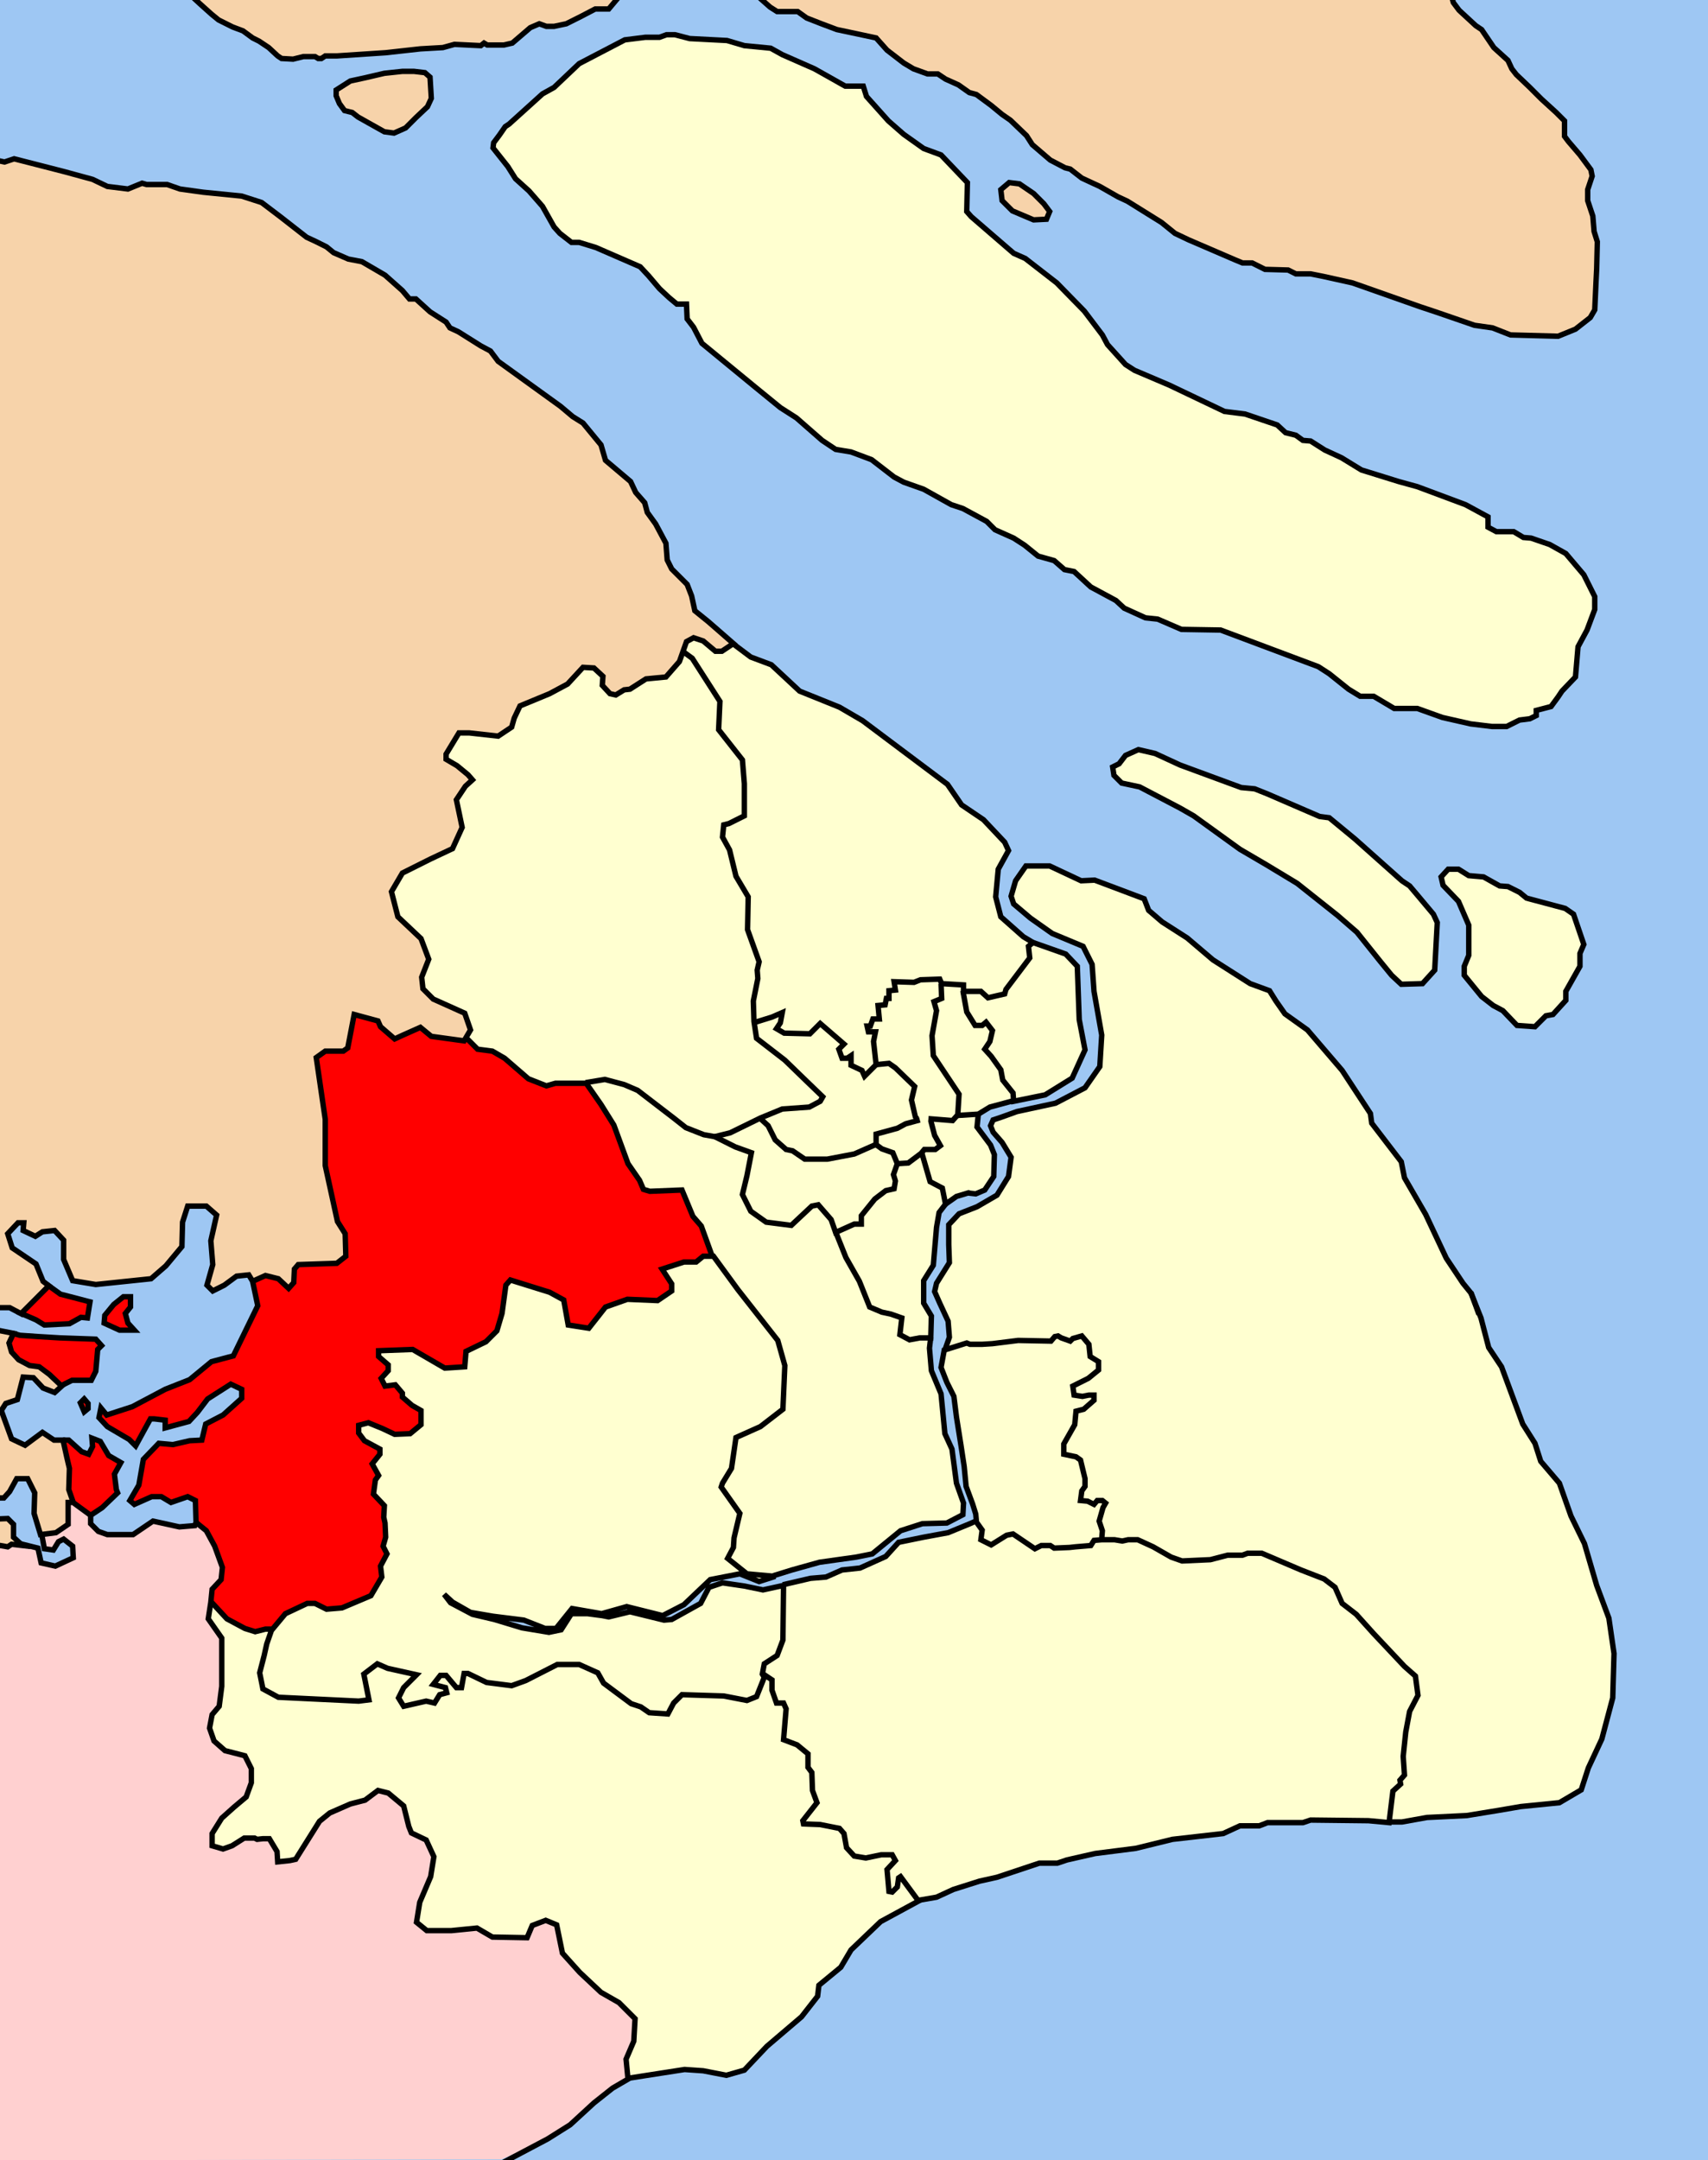
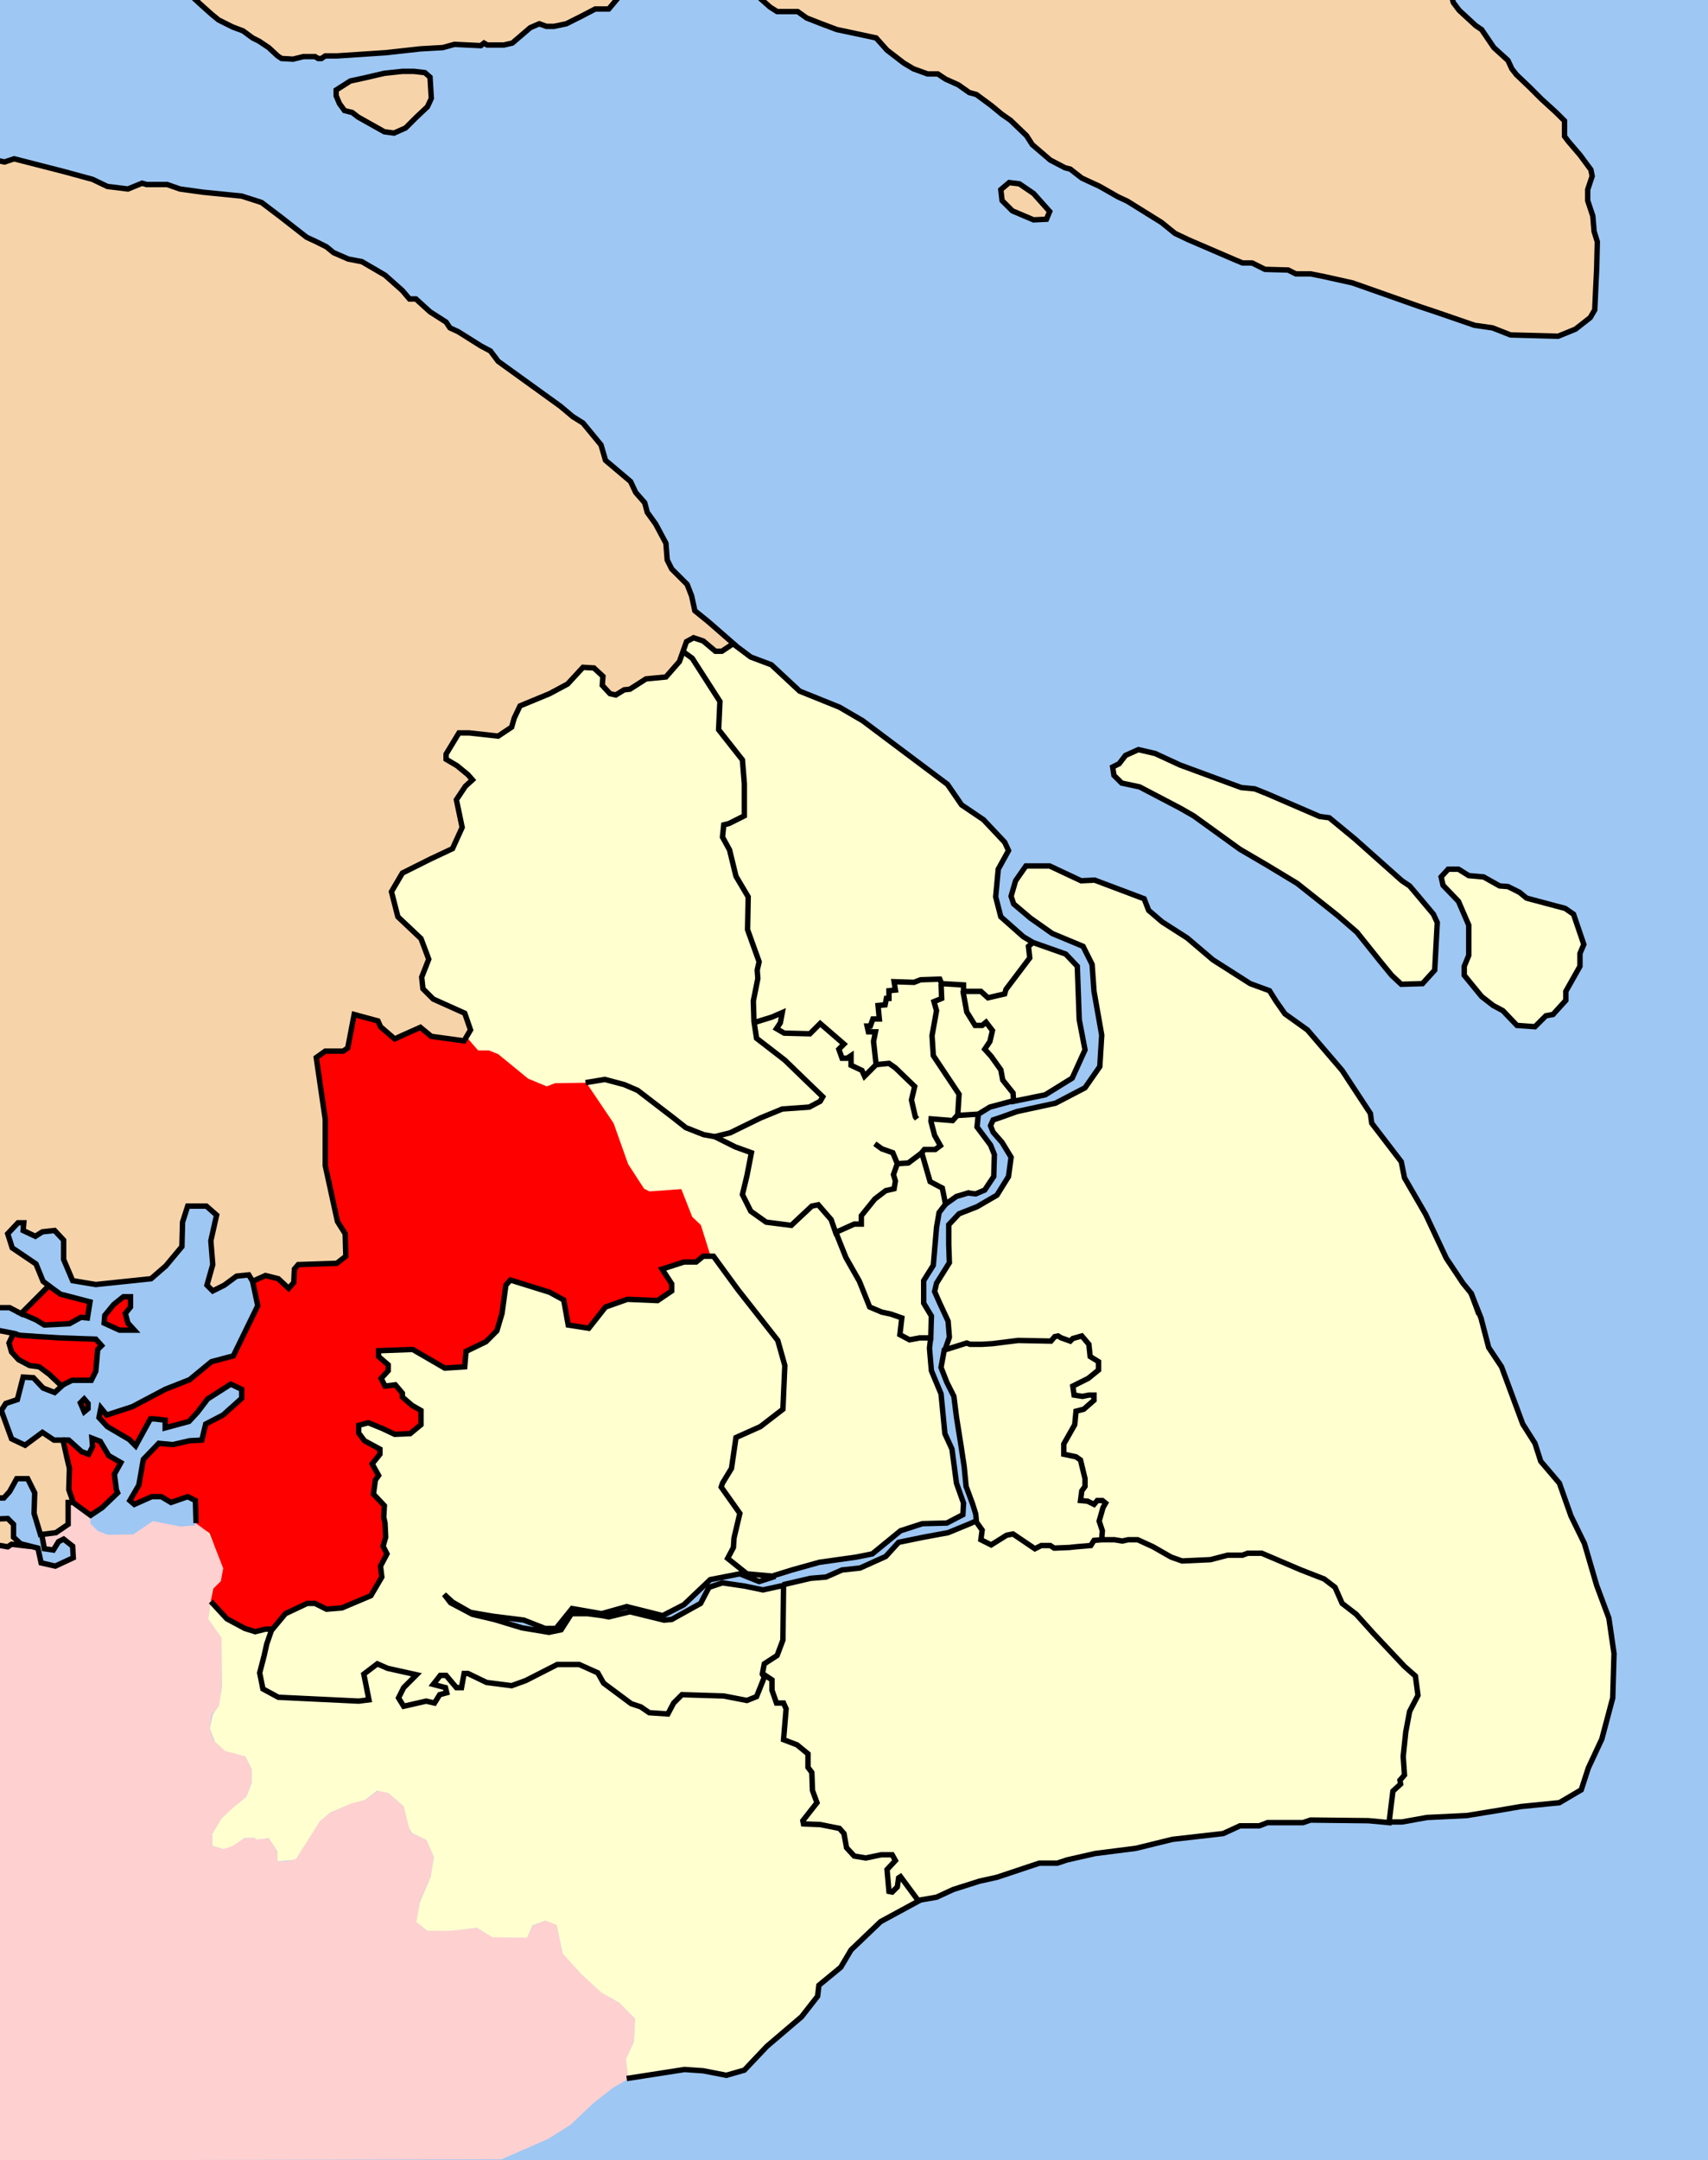
<svg xmlns="http://www.w3.org/2000/svg" xmlns:ns1="http://sodipodi.sourceforge.net/DTD/sodipodi-0.dtd" xmlns:ns2="http://www.inkscape.org/namespaces/inkscape" width="949" height="1200" id="svg2" ns1:version="0.32" ns2:version="0.48.2 r9819" version="1.0" ns1:docname="Shanghai_administrative_Qingpu.svg" ns2:output_extension="org.inkscape.output.svg.inkscape">
  <defs id="defs4">
    <ns2:perspective ns1:type="inkscape:persp3d" ns2:vp_x="0 : 600 : 1" ns2:vp_y="0 : 1000 : 0" ns2:vp_z="949 : 600 : 1" ns2:persp3d-origin="474.5 : 400 : 1" id="perspective58" />
  </defs>
  <ns1:namedview id="base" pagecolor="#ffffff" bordercolor="#666666" borderopacity="1.0" gridtolerance="10000" guidetolerance="10" objecttolerance="10" ns2:pageopacity="1" ns2:pageshadow="2" ns2:zoom="14.037128" ns2:cx="534.07262" ns2:cy="582.63534" ns2:document-units="px" ns2:current-layer="layer1" width="949px" height="1200px" ns2:window-width="1920" ns2:window-height="1017" ns2:window-x="-8" ns2:window-y="-8" showgrid="false" ns2:window-maximized="1" />
  <g ns2:groupmode="layer" id="layer3" ns2:label="layer 000">
    <rect style="fill:#9ec7f3;fill-opacity:1;stroke:none;stroke-width:3;stroke-miterlimit:4;stroke-dasharray:none;stroke-opacity:1" id="rect18807" width="974.286" height="1228.571" x="-8.571" y="-8.571" />
  </g>
  <g ns2:label="Layer 1" ns2:groupmode="layer" id="layer1" style="display:inline">
    <path style="fill:#ffd0d0;fill-rule:evenodd;stroke:none;stroke-width:3;stroke-linecap:butt;stroke-linejoin:miter;stroke-opacity:1;fill-opacity:1;stroke-miterlimit:4;stroke-dasharray:none" d="M 278.613,1199.558 L 304.561,1188.194 L 316.872,1180.428 L 329.878,1168.18 L 340.421,1159.91 L 349.134,1154.859 L 347.871,1143.937 L 352.228,1133.646 L 352.859,1121.461 L 343.957,1112.495 L 334.045,1106.877 L 321.734,1095.26 L 312.453,1084.906 L 309.296,1069.312 L 303.298,1066.849 L 295.722,1069.69 L 292.944,1076.383 L 273.941,1076.13 L 264.976,1071.016 L 251.023,1072.405 L 237.196,1072.531 L 231.514,1067.796 L 233.219,1056.621 L 239.28,1042.669 L 240.985,1031.241 L 236.755,1022.087 L 228.421,1018.109 L 227.221,1014.637 L 224.191,1003.336 L 215.668,996.075 L 210.049,994.75 L 202.978,999.864 L 194.833,1001.821 L 183.343,1007.061 L 177.408,1011.859 L 164.276,1032.694 L 160.93,1033.64 L 154.364,1034.272 L 153.985,1028.653 L 149.692,1021.266 L 142.873,1021.708 L 141.421,1021.077 L 135.613,1021.266 L 128.858,1025.307 L 123.933,1027.138 L 117.809,1025.307 L 117.998,1018.362 L 123.428,1009.902 L 136.876,998.033 L 139.717,990.267 L 139.717,982.565 L 136.055,975.367 L 125.07,972.589 L 118.882,967.223 L 116.42,959.962 L 117.746,952.323 L 121.85,947.714 L 123.239,936.54 L 123.175,909.96 L 115.662,899.227 L 117.241,889.82 L 117.872,882.938 L 122.86,877.698 L 123.617,870.69 L 119.387,858.821 L 114.652,850.361 L 109.033,845.815 L 108.276,847.394 L 100.258,848.025 L 84.979,844.995 L 73.994,852.381 L 59.788,852.571 L 54.422,850.55 L 50.255,846.447 L 50.318,841.775 L 40.532,834.514 L 38.007,834.767 L 37.881,846.889 L 30.999,851.371 L 23.17,852.508 L 24.37,860.084 L 29.484,861.157 L 32.641,856.232 L 35.229,855.096 L 40.406,859.074 L 40.722,865.387 L 30.81,869.933 L 22.981,868.291 L 21.024,860.084 L 12.374,858.063 L 10.796,858.316 L 6.44,857.874 L 4.293,859.2 L -0.189,858.316 L -0.063,1200.126 L 278.613,1199.558 z " id="path10053" />
    <path style="fill:#ffffd0;fill-rule:evenodd;stroke:none;stroke-width:3;stroke-linecap:butt;stroke-linejoin:miter;stroke-opacity:1;fill-opacity:1;stroke-miterlimit:4;stroke-dasharray:none" d="M 26.964,714.286 L 12.232,729.643 L 13.75,730.536 L 20.625,733.571 L 24.821,736.161 L 38.661,735.268 L 45.268,731.696 L 48.571,731.964 L 49.911,723.304 L 33.571,719.018 L 26.964,714.286 z " id="path11024" />
    <path style="fill:#ffffd0;fill-rule:evenodd;stroke:none;stroke-width:3;stroke-linecap:butt;stroke-linejoin:miter;stroke-opacity:1;fill-opacity:1;stroke-miterlimit:4;stroke-dasharray:none" d="M 68.571,720.357 L 63.214,724.643 L 58.214,730.714 L 57.946,735.179 L 66.339,738.929 L 74.732,739.018 L 71.071,735 L 69.732,729.643 L 72.679,725.804 L 72.679,720.268 L 68.571,720.357 z " id="path11995" />
    <path style="fill:#ff0000;fill-rule:evenodd;stroke:none;stroke-width:3;stroke-linecap:butt;stroke-linejoin:miter;stroke-opacity:1;fill-opacity:1;stroke-miterlimit:4;stroke-dasharray:none" d="M 34.196,769.732 L 40.089,766.696 L 50.714,766.696 L 53.214,761.964 L 54.286,749.643 L 56.429,747.679 L 53.036,743.839 L 33.304,743.304 L 10.982,741.786 L 7.321,740.804 L 5,746.071 L 6.429,751.071 L 10.446,755.357 L 16.786,758.839 L 21.607,759.286 L 27.5,763.482 L 34.196,769.732 z " id="path12966" />
    <path style="fill:#ffffd0;fill-rule:evenodd;stroke:none;stroke-width:3;stroke-linecap:butt;stroke-linejoin:miter;stroke-opacity:1;fill-opacity:1;stroke-miterlimit:4;stroke-dasharray:none" d="M 46.518,777.321 L 44.821,779.107 L 46.786,784.196 L 48.75,782.589 L 48.75,779.732 L 46.518,777.321 z " id="path13937" />
-     <path style="fill:#ffffd0;fill-rule:evenodd;stroke:none;stroke-width:3;stroke-linecap:butt;stroke-linejoin:miter;stroke-opacity:1;fill-opacity:1;stroke-miterlimit:4;stroke-dasharray:none" d="M 35.089,800.089 L 38.214,800.089 L 45.089,806.339 L 49.107,807.946 L 51.429,803.571 L 50.982,799.018 L 55.714,800.804 L 60.446,808.75 L 66.964,812.411 L 63.661,818.929 L 64.643,827.768 L 65.446,829.196 L 56.964,837.589 L 50.536,841.696 L 40.625,834.643 L 38.304,827.679 L 38.571,815.714 L 35.089,800.089 z " id="path14908" />
    <path style="fill:#ffffd0;fill-rule:evenodd;stroke:none;stroke-width:3;stroke-linecap:butt;stroke-linejoin:miter;stroke-opacity:1;fill-opacity:1;stroke-miterlimit:4;stroke-dasharray:none" d="M 140.268,711.786 L 143.036,725.357 L 129.732,753.214 L 117.679,756.518 L 105.357,766.429 L 91.696,771.964 L 74.286,781.161 L 59.375,785.893 L 55.982,782.321 L 55,787.589 L 59.821,792.768 L 71.696,799.643 L 75.268,803.214 L 83.482,788.304 L 91.875,789.018 L 91.696,793.125 L 104.821,789.732 L 109.911,784.464 L 115.536,777.054 L 128.214,769.107 L 134.286,771.696 L 134.196,776.786 L 123.839,786.25 L 114.464,791.161 L 112.054,800.179 L 105.804,800.268 L 96.071,802.411 L 88.036,801.875 L 79.643,810.893 L 77.054,825.089 L 72.232,833.482 L 74.732,835.804 L 84.196,831.607 L 89.911,831.518 L 95.089,834.732 L 104.286,831.339 L 108.482,833.661 L 108.929,845.804 L 114.643,850.357 L 119.286,859.018 L 123.75,870.804 L 122.946,877.589 L 117.768,882.946 L 117.143,890 L 115.714,899.375 L 123.036,909.821 L 123.304,937.143 L 121.607,947.679 L 118.214,952.321 L 116.518,960 L 119.286,967.5 L 125,972.679 L 136.25,975.625 L 139.821,982.679 L 139.821,990.357 L 136.875,998.125 L 129.286,1004.375 L 123.036,1010.268 L 117.946,1018.661 L 117.946,1025.357 L 124.375,1027.232 L 129.554,1025.268 L 135.804,1021.071 L 141.25,1020.982 L 142.857,1021.875 L 149.464,1021.161 L 154.107,1028.482 L 154.196,1034.107 L 162.232,1033.304 L 164.464,1032.679 L 177.768,1011.696 L 183.482,1006.875 L 195.465,1001.758 L 202.788,999.927 L 209.638,994.75 L 215.762,996.107 L 224.222,1003.367 L 227.284,1015.332 L 228.768,1018.204 L 236.849,1022.119 L 241.048,1031.494 L 239.28,1042.669 L 233.219,1056.906 L 231.325,1067.765 L 237.386,1072.594 L 250.455,1072.594 L 265.039,1070.953 L 273.688,1076.193 L 292.881,1076.446 L 295.785,1069.564 L 303.172,1066.912 L 309.296,1069.375 L 312.579,1085.158 L 322.617,1096.27 L 334.045,1106.877 L 344.02,1112.495 L 352.859,1121.461 L 352.228,1134.024 L 347.808,1143.873 L 349.008,1154.543 L 380.449,1149.524 L 390.803,1150.25 L 403.556,1152.839 L 413.594,1149.934 L 425.842,1137.118 L 445.667,1120.072 L 454.379,1108.897 L 455.074,1102.899 L 467.385,1092.671 L 473.067,1083.012 L 489.356,1067.418 L 510.569,1055.801 L 520.734,1053.78 L 529.825,1049.677 L 544.725,1045.005 L 554.763,1042.732 L 577.618,1034.903 L 587.593,1035.03 L 593.275,1033.009 L 609.185,1029.663 L 631.093,1026.759 L 651.422,1021.771 L 679.643,1018.551 L 688.861,1014.258 L 699.657,1014.385 L 704.392,1012.427 L 724.09,1012.49 L 728.446,1010.912 L 760.897,1011.48 L 771.883,1012.238 L 778.828,1011.985 L 793.033,1009.523 L 814.751,1008.513 L 843.414,1003.778 L 866.395,1001.379 L 878.454,994.308 L 882.747,981.681 L 890.197,965.834 L 896.132,943.169 L 896.889,918.42 L 893.922,898.469 L 886.914,880.35 L 880.348,857.432 L 872.898,842.406 L 866.395,823.592 L 855.915,811.786 L 852.758,801.558 L 845.813,790.825 L 840.131,774.789 L 834.133,759.068 L 827.126,748.588 L 822.484,731.953 L 817.213,718.347 L 812.857,712.791 L 803.324,698.586 L 792.907,676.173 L 787.351,666.324 L 780.28,654.391 L 778.512,645.426 L 762.034,623.771 L 761.529,618.657 L 745.682,594.792 L 726.237,572.001 L 713.736,563.162 L 705.339,550.283 L 694.417,546.368 L 673.772,532.921 L 659.756,521.114 L 645.487,512.086 L 638.227,505.899 L 635.638,499.207 L 608.238,488.853 L 600.851,489.295 L 583.3,481.087 L 569.979,480.961 L 564.36,489.231 L 561.771,497.691 L 563.286,502.3 L 572.589,510.089 L 584.598,518.393 L 602.009,525.714 L 606.849,535.698 L 607.922,550.535 L 612.216,574.716 L 611.142,592.583 L 602.872,604.199 L 586.52,612.912 L 565.054,617.458 L 551.859,621.94 L 550.533,625.16 L 551.859,629.264 L 556.468,634.188 L 561.771,642.838 L 560.319,653.949 L 553.942,663.862 L 542.768,670.554 L 532.919,673.963 L 527.236,680.403 L 527.552,701.553 L 520.418,712.98 L 519.345,717.4 L 526.795,733.878 L 527.552,742.78 L 524.964,749.851 L 524.585,750.166 L 522.88,759.51 L 526.037,767.844 L 530.014,775.925 L 532.855,797.012 L 535.823,815.511 L 536.896,825.865 L 542.199,841.585 L 542.326,845.121 L 526.731,851.561 L 499.394,856.738 L 492.134,864.566 L 478.055,870.943 L 467.827,871.953 L 458.988,875.994 L 450.591,876.751 L 435.376,880.413 L 423.885,883.191 L 412.395,880.918 L 401.599,879.213 L 393.896,881.676 L 389.477,890.641 L 373.378,899.416 L 368.958,900.048 L 349.955,895.439 L 338.275,898.091 L 330.004,897.017 L 326.658,896.512 L 317.693,896.512 L 311.885,905.541 L 305.319,906.866 L 289.661,904.404 L 274.888,899.732 L 263.018,897.081 L 264.123,896.133 L 275.898,898.091 L 290.848,900.045 L 303.214,904.777 L 309.062,904.554 L 315.625,896.473 L 317.857,893.482 L 334.375,896.25 L 348.036,892.411 L 368.17,897.411 L 380.268,891.25 L 394.643,877.455 L 411.295,874.509 L 422.054,878.527 L 429.688,875.848 L 430.625,875.179 L 455.402,867.857 L 484.911,863.214 L 500.402,850.312 L 512.589,846.473 L 526.116,846.027 L 534.911,841.295 L 535.357,834.955 L 531.295,823.705 L 529.062,804.821 L 524.821,796.295 L 522.812,774.375 L 517.321,761.339 L 516.473,748.839 L 517.054,742.902 L 517.455,731.116 L 513.259,723.884 L 513.125,711.562 L 518.438,703.036 L 520.312,681.741 L 521.83,673.482 L 525.446,668.929 L 531.607,664.42 L 538.08,662.589 L 541.964,663.17 L 547.188,661.116 L 552.277,653.438 L 552.5,641.473 L 550.402,636.161 L 542.857,626.205 L 543.527,619.196 L 550.312,615 L 562.991,611.518 L 563.393,611.741 L 580.58,608.259 L 595.938,598.929 L 602.946,583.304 L 599.509,566.339 L 598.616,538.527 L 598.527,536.786 L 592.098,529.955 L 573.929,523.616 L 568.214,520.134 L 555.893,509.196 L 553.17,498.125 L 554.598,482.768 L 560.312,472.321 L 558.125,467.589 L 546.339,455.268 L 534.062,447.054 L 526.116,435.67 L 491.116,409.33 L 479.152,400.268 L 466.384,392.723 L 444.152,383.839 L 428.616,369.286 L 417.143,365 L 407.054,357.232 L 386.071,339.196 L 407.589,357.679 L 401.161,361.786 L 397.411,361.607 L 390.714,355.982 L 385.446,354.107 L 381.339,356.429 L 377.5,367.589 L 370.089,375.893 L 358.929,377.054 L 350,383.036 L 347.054,383.036 L 342.143,386.161 L 338.929,385.446 L 334.464,380.536 L 334.821,375.446 L 330,371.071 L 323.929,370.804 L 315.268,380.268 L 305.804,385.268 L 289.018,392.232 L 285.446,399.018 L 284.196,404.107 L 276.696,408.929 L 260.893,407.054 L 255,407.143 L 248.036,418.661 L 248.036,421.696 L 253.839,425.357 L 260,430.268 L 262.321,433.214 L 258.661,436.696 L 253.304,444.375 L 256.875,459.732 L 251.696,471.339 L 223.75,484.911 L 217.321,495.268 L 220.893,509.375 L 233.929,521.25 L 238.125,532.589 L 234.375,542.679 L 235,549.375 L 240.804,555.089 L 258.036,562.768 L 261.429,572.143 L 258.125,578.214 L 239.554,575.804 L 233.393,570.625 L 219.554,577.143 L 211.339,570.536 L 210.089,567.143 L 196.786,563.661 L 193.036,582.321 L 190.536,584.107 L 180.893,583.929 L 175.804,587.321 L 180.625,621.875 L 180.625,647.5 L 187.321,678.304 L 191.875,685.536 L 192.143,698.036 L 187.232,701.696 L 165.893,702.589 L 163.571,705 L 163.125,712.768 L 160.268,715.625 L 154.643,710.357 L 147.589,708.482 L 140.268,711.786 z" id="path15879" ns1:nodetypes="cccccccccccccccccccccccccccccccccccccccccccccccccccccccccccccccccccccccccccccccccccccccccccccccccccccccccccccccccccccccccccccccccccccccccccccccccccccccccccccccccccccccccccccccccccccccccccccccccccccccccccccccccccccccccccccccccccccccccccccccccccccccccccccccccccccccccccccccccccccccccccccccccccccccccccccccccccccccccccccccccccccccccccccccccccccccccccccccccccccccccccccccccccccccccccc" />
  </g>
  <g ns2:groupmode="layer" id="layer4" ns2:label="layerhighlight">
    <path style="fill:#ff0000;fill-rule:evenodd;stroke:none;stroke-width:1px;stroke-linecap:butt;stroke-linejoin:miter;stroke-opacity:1;fill-opacity:1" d="M 259.104,575.978 L 257.589,578.251 L 239.154,575.726 L 233.85,570.928 L 219.708,576.988 L 210.869,570.675 L 210.617,567.645 L 196.98,564.109 L 192.687,581.282 L 191.171,584.312 L 181.575,584.059 L 176.019,587.342 L 180.817,623.203 L 180.565,646.941 L 187.131,678.004 L 192.182,685.075 L 191.929,697.954 L 187.383,701.995 L 166.675,702.247 L 163.14,705.53 L 163.14,712.096 L 160.867,715.379 L 155.058,710.581 L 148.492,708.561 L 140.664,711.844 L 143.189,725.228 L 129.805,753.008 L 118.44,755.785 L 105.813,765.887 L 72.226,781.544 L 59.852,785.837 L 56.821,782.807 L 55.053,787.353 L 61.367,793.919 L 75.004,802.252 L 82.833,789.12 L 91.166,788.363 L 92.681,792.909 L 105.561,789.373 L 115.41,776.746 L 128.542,769.17 L 134.098,771.443 L 133.845,776.746 L 124.249,786.343 L 113.895,791.141 L 112.379,799.98 L 92.429,802.505 L 88.388,801.747 L 79.802,810.586 L 76.519,826.244 L 72.478,833.315 L 75.004,835.84 L 84.853,830.789 L 90.661,831.799 L 94.197,834.577 L 103.036,831.294 L 109.096,833.82 L 108.844,846.194 L 116.42,851.75 L 123.996,871.195 L 122.734,878.266 L 118.44,882.56 L 117.178,889.126 L 126.269,899.48 L 141.674,906.551 L 150.765,905.035 L 158.341,896.702 L 171.221,891.146 L 175.009,890.388 L 182.333,893.419 L 189.656,892.914 L 206.071,886.095 L 212.385,875.741 L 211.122,869.933 L 214.405,862.862 L 213.142,858.316 L 214.91,854.023 L 213.395,835.587 L 207.586,830.032 L 208.091,822.708 L 210.112,819.172 L 206.324,813.364 L 211.374,806.293 L 200.01,796.949 L 199.505,791.393 L 205.819,790.131 L 220.718,796.444 L 228.8,795.686 L 234.355,791.141 L 234.355,783.565 L 222.739,775.988 L 220.466,769.675 L 213.9,769.928 L 212.132,766.139 L 215.92,760.836 L 215.92,757.806 L 210.364,753.26 L 210.112,750.987 L 227.537,749.219 L 246.73,760.079 L 257.336,759.321 L 258.852,750.735 L 271.478,744.169 L 276.277,739.118 L 281.327,714.369 L 283.348,711.591 L 304.814,717.4 L 313.4,721.693 L 315.925,735.582 L 327.037,737.855 L 336.128,726.238 L 347.24,721.945 L 366.18,721.945 L 373.504,716.642 L 373.251,712.854 L 368.958,705.278 L 380.322,700.985 L 386.636,701.237 L 392.192,697.702 L 394.717,697.449 L 389.414,680.529 L 384.616,675.983 L 378.555,660.579 L 360.877,661.841 L 357.847,660.326 L 349.008,646.689 L 340.926,623.961 L 325.774,601.485 L 308.349,601.737 L 303.803,603.505 L 293.449,599.212 L 276.782,585.575 L 271.731,583.554 L 265.67,583.554 L 259.104,575.978 z " id="path12037" ns1:nodetypes="ccccccccccccccccccccccccccccccccccccccccccccccccccccccccccccccccccccccccccccccccccccccccccccccccccccccccccccccccccccccccccccccccccccccc" />
    <path style="fill:#ff0000;fill-rule:evenodd;stroke:none;stroke-width:1px;stroke-linecap:butt;stroke-linejoin:miter;stroke-opacity:1;fill-opacity:1" d="M 35.229,800.611 L 38.512,816.016 L 38.512,828.264 L 40.911,835.082 L 50.003,841.396 L 65.66,829.653 L 63.387,818.794 L 66.418,811.975 L 59.852,807.935 L 54.801,800.611 L 51.139,800.485 L 49.75,808.061 L 38.26,800.232 L 35.229,800.611 z " id="path18824" />
  </g>
  <g ns2:groupmode="layer" id="layer2" style="display:inline">
    <path style="fill:#f7d3aa;fill-opacity:1;fill-rule:evenodd;stroke:#000000;stroke-width:3;stroke-linecap:butt;stroke-linejoin:miter;stroke-opacity:1;stroke-miterlimit:4;stroke-dasharray:none" d="M 102.143,-6.429 C 105.357,-2.857 117.5,7.857 117.5,7.857 L 121.429,11.071 L 129.286,15 L 135,17.143 L 140.357,21.071 L 143.929,22.857 L 149.286,26.429 L 154.286,31.071 L 156.429,32.5 L 162.857,32.857 L 168.571,31.429 L 175,31.429 L 176.786,32.5 L 178.571,32.5 L 180.714,31.071 L 187.143,31.071 L 214.286,29.286 L 223.929,28.214 L 233.571,27.143 L 246.071,26.429 L 252.5,24.643 L 267.143,25.357 L 268.929,23.929 L 270.714,25 L 280,25 L 284.643,23.929 L 294.643,15.357 L 299.643,13.214 L 303.571,14.643 L 307.857,14.643 L 314.643,13.214 L 322.5,9.286 L 330.714,5 L 338.214,5 L 347.5,-6.071 L 102.143,-6.429 z " id="path2227" ns1:nodetypes="ccccccccccccccccccccccccccccccccccccc" />
    <path style="fill:#f7d3aa;fill-opacity:1;fill-rule:evenodd;stroke:#000000;stroke-width:3;stroke-linecap:butt;stroke-linejoin:miter;stroke-opacity:1;stroke-miterlimit:4;stroke-dasharray:none" d="M 186.786,50 L 194.643,45 L 202.857,43.214 L 213.571,40.714 L 223.571,39.643 L 230,39.643 L 236.071,40.357 L 238.929,42.857 L 239.643,54.643 L 237.5,59.286 L 231.071,65.357 L 225.357,71.071 L 218.929,73.929 L 213.571,73.214 L 204.643,68.214 L 198.929,65 L 195.714,62.5 L 191.429,61.429 L 188.571,57.5 L 186.786,53.214 L 186.786,50 z " id="path2229" />
    <path style="fill:#f7d3aa;fill-opacity:1;fill-rule:evenodd;stroke:#000000;stroke-width:3;stroke-linecap:butt;stroke-linejoin:miter;stroke-opacity:1;stroke-miterlimit:4;stroke-dasharray:none" d="M 415.357,-7.143 L 427.857,3.929 L 431.786,6.429 L 443.214,6.429 L 448.214,10 L 456.429,13.214 L 465,16.429 L 476.786,18.929 L 486.786,21.071 L 492.857,27.857 L 502.143,35 L 507.5,38.214 L 515.357,41.071 L 521.071,41.071 L 525.357,43.929 L 532.5,47.143 L 538.571,51.429 L 542.5,52.5 L 550.714,58.571 L 556.786,63.571 L 561.429,66.786 L 570.357,75.357 L 573.571,80.357 L 581.071,86.786 L 583.571,88.929 L 591.786,93.214 L 594.643,93.929 L 601.071,98.929 L 611.071,103.571 L 621.071,109.286 L 626.429,111.786 L 645.357,123.571 L 652.857,129.643 L 660.357,133.214 L 686.071,144.286 L 690.357,146.071 L 695.714,146.071 L 702.857,149.643 L 715.714,150 L 720,152.143 L 728.214,152.143 L 735.357,153.571 L 751.429,157.143 L 788.929,170.357 L 798.571,173.571 L 819.286,180.714 L 829.286,182.143 L 839.286,186.071 L 865.714,186.786 L 875.357,182.857 L 883.571,176.429 L 886.071,172.143 L 886.786,156.429 L 887.143,149.286 L 887.5,134.286 L 885.714,128.571 L 885,120 L 882.143,111.429 L 882.143,105.357 L 884.643,97.857 L 883.929,94.286 L 877.857,86.071 L 871.429,78.571 L 869.286,75.714 L 869.286,70.357 L 869.286,67.143 L 864.643,62.5 L 856.429,55 L 850,48.571 L 842.5,41.429 L 840,38.214 L 837.857,33.571 L 830,26.429 L 823.214,16.429 L 820,14.286 L 810.714,5.714 L 807.5,1.429 L 805.357,-6.429 L 415.357,-7.143 z " id="path2231" ns1:nodetypes="ccccccccccccccccccccccccccccccccccccccccccccccccccccccccccccccccccccccccccccccc" />
-     <path style="fill:#ffffd0;fill-opacity:1;fill-rule:evenodd;stroke:#000000;stroke-width:3;stroke-linecap:butt;stroke-linejoin:miter;stroke-opacity:1;stroke-miterlimit:4;stroke-dasharray:none" d="M 347.143,22.143 L 321.786,35.357 L 307.857,48.571 L 301.429,52.143 L 282.857,68.929 L 280.714,70.357 L 277.5,75 L 274.286,79.286 L 273.929,82.143 L 282.143,92.5 L 286.429,99.286 L 293.929,106.071 L 301.429,114.643 L 307.857,126.071 L 311.071,129.643 L 317.5,134.643 L 321.786,134.643 L 331.071,137.5 L 355.714,148.214 L 360.357,153.214 L 366.429,160.357 L 371.786,165.357 L 376.071,168.929 L 381.429,168.929 L 381.786,177.143 L 385.357,181.786 L 390,190.714 L 420,215.357 L 433.571,226.429 L 442.5,232.143 L 456.786,244.643 L 464.286,249.643 L 472.857,251.071 L 484.286,255.357 L 496.786,265 L 502.143,267.857 L 513.214,271.786 L 528.571,280.357 L 535,282.5 L 548.214,289.643 L 552.857,294.286 L 563.214,298.929 L 569.286,302.857 L 576.786,308.929 L 585.714,311.429 L 591.429,316.429 L 596.786,317.5 L 606.071,326.071 L 620,333.571 L 624.643,337.857 L 636.429,343.214 L 643.214,343.929 L 656.429,349.643 L 678.214,350 L 732.5,370.357 L 738.571,374.286 L 749.286,382.857 L 755.714,386.786 L 763.214,386.786 L 774.643,393.571 L 787.5,393.571 L 801.429,398.571 L 817.143,402.143 L 828.929,403.571 L 837.143,403.571 L 844.286,400 L 850,399.286 L 853.571,397.5 L 853.571,394.643 L 861.786,392.5 L 865.714,387.143 L 867.857,383.929 L 875.357,376.071 L 876.786,359.286 L 881.786,350 L 886.071,338.571 L 886.071,331.429 L 882.857,325 L 880,319.286 L 870,307.5 L 861.071,302.5 L 850.714,298.929 L 846.429,298.571 L 841.071,295.357 L 831.429,295.357 L 826.786,292.857 L 826.786,287.143 L 814.286,280.357 L 787.5,270.357 L 777.143,267.5 L 756.429,261.071 L 745.357,254.286 L 736.071,250 L 728.214,245 L 723.929,244.643 L 720,241.786 L 714.286,240.357 L 709.643,236.071 L 691.786,230 L 680.357,228.571 L 649.643,213.929 L 630.357,205.714 L 625.357,202.5 L 615.357,191.429 L 612.5,186.071 L 602.5,172.857 L 587.143,157.143 L 569.643,143.571 L 563.214,140.714 L 539.643,120.357 L 537.143,117.5 L 537.5,101.429 L 522.857,86.071 L 513.214,82.5 L 502.143,74.643 L 493.571,67.143 L 481.429,53.571 L 479.643,47.857 L 469.643,47.857 L 452.5,38.214 L 434.643,30.357 L 428.214,26.786 L 413.571,25.357 L 403.929,22.5 L 383.214,21.429 L 375,19.286 L 370.357,19.286 L 366.429,20.714 L 358.571,20.714 L 347.143,22.143 z " id="path2233" />
-     <path style="fill:#f7d3aa;fill-opacity:1;fill-rule:evenodd;stroke:#000000;stroke-width:3;stroke-linecap:butt;stroke-linejoin:miter;stroke-opacity:1;stroke-miterlimit:4;stroke-dasharray:none" d="M 560.714,101.429 L 566.429,102.143 L 574.286,107.5 L 580,113.214 L 583.214,117.5 L 581.429,121.786 L 574.286,122.143 L 562.5,117.143 L 556.786,111.429 L 556.071,105.357 L 560.714,101.429 z " id="path2235" />
+     <path style="fill:#f7d3aa;fill-opacity:1;fill-rule:evenodd;stroke:#000000;stroke-width:3;stroke-linecap:butt;stroke-linejoin:miter;stroke-opacity:1;stroke-miterlimit:4;stroke-dasharray:none" d="M 560.714,101.429 L 566.429,102.143 L 574.286,107.5 L 583.214,117.5 L 581.429,121.786 L 574.286,122.143 L 562.5,117.143 L 556.786,111.429 L 556.071,105.357 L 560.714,101.429 z " id="path2235" />
    <path style="fill:#ffffd0;fill-opacity:1;fill-rule:evenodd;stroke:#000000;stroke-width:3;stroke-linecap:butt;stroke-linejoin:miter;stroke-opacity:1;stroke-miterlimit:4;stroke-dasharray:none" d="M 632.5,416.429 L 625.357,419.643 L 621.786,424.286 L 618.214,426.071 L 618.929,430.714 L 623.214,435 L 633.214,437.143 L 655.714,448.929 L 663.214,453.214 L 688.929,471.786 L 703.571,480.357 L 720.714,490.714 L 743.214,508.571 L 753.929,517.857 L 766.786,533.929 L 773.214,541.786 L 778.571,546.786 L 790.357,546.429 L 797.143,538.929 L 798.571,512.5 L 796.429,507.857 L 787.143,496.786 L 783.214,492.143 L 778.929,489.286 L 752.857,466.071 L 738.571,454.286 L 733.214,453.571 L 704.286,441.071 L 697.143,438.214 L 689.643,437.5 L 655.714,425 L 641.786,418.571 L 632.5,416.429 z " id="path2237" />
    <path style="fill:#ffffd0;fill-opacity:1;fill-rule:evenodd;stroke:#000000;stroke-width:3;stroke-linecap:butt;stroke-linejoin:miter;stroke-opacity:1;stroke-miterlimit:4;stroke-dasharray:none" d="M 800.714,487.143 L 801.786,491.786 L 810.357,500.714 L 816.071,513.929 L 816.071,530.714 L 813.571,536.786 L 813.571,541.786 L 823.214,553.571 L 829.643,558.571 L 835,561.429 L 842.857,569.643 L 852.857,570.357 L 858.929,564.286 L 862.857,563.571 L 870,555.714 L 870,550.714 L 877.857,536.786 L 877.857,529.643 L 880,524.643 L 874.286,507.857 L 869.643,504.643 L 848.214,498.929 L 844.286,495.714 L 837.857,492.5 L 833.214,492.143 L 824.286,487.143 L 816.071,486.429 L 810.357,482.857 L 804.643,482.857 L 800.714,487.143 z " id="path2239" />
    <a id="a2267" style="fill:#f7d3aa;fill-opacity:1;stroke-width:3;stroke-miterlimit:4;stroke-dasharray:none">
      <path id="path2259" d="M -7.143,87.857 L 2.5,90 L 7.857,88.214 L 23.214,92.143 L 35.714,95.357 L 51.429,99.643 L 59.643,103.571 L 71.071,105 L 78.929,101.786 L 81.429,102.5 L 92.857,102.5 L 100,105 L 112.857,106.786 L 134.286,108.929 L 145.357,112.5 L 155.714,120.357 L 170.357,131.786 L 175.714,134.286 L 181.429,137.143 L 185.357,140.357 L 193.571,143.929 L 201.071,145.357 L 213.929,152.857 L 223.571,161.429 L 227.5,166.071 L 231.071,166.071 L 238.929,173.214 L 247.857,178.929 L 250,182.143 L 254.643,184.286 L 267.143,192.143 L 272.5,195 L 276.786,200.714 L 311.429,225.714 L 318.214,231.429 L 323.929,235 L 333.929,247.143 L 336.429,255.714 L 350.357,267.5 L 353.214,273.571 L 358.214,279.286 L 359.643,284.643 L 364.286,291.071 L 370,301.786 L 370.714,311.071 L 373.214,316.071 L 381.786,324.643 L 384.286,331.071 L 386.071,339.286 L 393.571,345.357 L 407.5,357.5 L 401.071,361.786 L 397.5,361.786 L 390.714,356.071 L 385.357,354.286 L 381.429,356.429 L 377.5,367.5 L 370,376.071 L 358.929,377.143 L 350,382.857 L 346.786,383.214 L 342.143,386.071 L 338.929,385.357 L 334.643,380.714 L 335,375.714 L 330,371.071 L 323.929,370.714 L 315.357,380 L 305.357,385.357 L 288.929,392.143 L 285.714,398.929 L 284.286,403.929 L 276.786,408.929 L 260.714,407.143 L 255,407.143 L 247.857,418.929 L 247.857,421.786 L 253.929,425.357 L 260,430.357 L 262.5,433.214 L 258.571,436.786 L 253.571,444.286 L 256.786,459.643 L 251.429,471.429 L 239.286,477.143 L 223.571,485 L 217.5,495.357 L 221.071,509.286 L 233.929,521.429 L 238.214,532.857 L 234.286,542.857 L 235,549.286 L 240.714,555 L 258.214,562.857 L 261.429,572.143 L 257.857,578.214 L 239.643,575.714 L 233.571,570.714 L 223.929,575 L 219.286,577.143 L 211.429,570.357 L 210,567.143 L 196.786,563.571 L 193.214,582.143 L 190.714,583.929 L 180.714,583.929 L 175.714,587.5 L 180.714,621.786 L 180.714,647.5 L 187.5,678.571 L 191.786,685.357 L 192.143,697.857 L 187.143,701.786 L 165.714,702.5 L 163.571,705 L 163.214,712.5 L 160.357,715.714 L 154.643,710.357 L 147.5,708.571 L 140.357,711.786 L 138.214,708.214 L 131.429,708.929 L 124.643,713.929 L 118.214,717.143 L 115,713.929 L 118.214,702.5 L 117.143,689.286 L 120.357,675 L 114.643,670 L 104.286,670 L 101.429,678.929 L 101.071,692.5 L 92.143,703.214 L 83.929,710.357 L 53.214,713.571 L 40.357,711.429 L 35.357,699.643 L 35.357,688.929 L 30.357,683.571 L 23.571,684.286 L 19.643,686.786 L 12.857,683.571 L 13.214,679.286 L 10,679.286 L 4.286,685.357 L 6.786,693.214 L 20,702.143 L 23.929,711.786 L 27.143,714.286 L 12.143,730 L 5.357,726.429 L -5,726.429 L -7.143,87.857 z " style="fill:#f7d3aa;fill-opacity:1;fill-rule:evenodd;stroke:#000000;stroke-width:3;stroke-linecap:butt;stroke-linejoin:miter;stroke-opacity:1;stroke-miterlimit:4;stroke-dasharray:none" ns1:nodetypes="ccccccccccccccccccccccccccccccccccccccccccccccccccccccccccccccccccccccccccccccccccccccccccccccccccccccccccccccccccccccccccccccccccccccccccccccccccccccccc" />
    </a>
    <path style="fill:#ff0000;fill-rule:evenodd;stroke:#000000;stroke-width:3;stroke-linecap:butt;stroke-linejoin:miter;stroke-opacity:1;stroke-miterlimit:4;stroke-dasharray:none;fill-opacity:1" d="M 74.643,738.929 L 66.429,738.929 L 57.857,735 L 58.214,730.714 L 63.214,724.643 L 68.571,720.357 L 72.5,720.357 L 72.5,726.071 L 69.643,729.643 L 71.071,735 L 74.643,738.929 z " id="path2261" />
    <path style="fill:#ff0000;fill-rule:evenodd;stroke:#000000;stroke-width:3;stroke-linecap:butt;stroke-linejoin:miter;stroke-opacity:1;stroke-miterlimit:4;stroke-dasharray:none;fill-opacity:1" d="M 27.143,714.286 L 33.571,718.929 L 43.214,721.429 L 50,723.214 L 48.571,732.143 L 45,731.786 L 38.571,735.357 L 24.643,736.071 L 20,733.214 L 11.786,729.643 L 27.143,714.286 z " id="path2270" />
    <path style="fill:#f7d3aa;fill-opacity:1;fill-rule:evenodd;stroke:#000000;stroke-width:3;stroke-linecap:butt;stroke-linejoin:miter;stroke-opacity:1;display:inline;stroke-miterlimit:4;stroke-dasharray:none" d="M -5,738.214 L 7.5,740.714 L 5,746.071 L 6.429,751.071 L 10.357,755.357 L 16.429,758.571 L 21.786,759.286 L 27.5,763.571 L 34.286,770 L 30.357,773.571 L 23.929,771.071 L 18.571,765.357 L 12.857,765 L 9.643,777.5 L 3.214,779.643 L 0.714,783.571 L 6.429,799.286 L 13.929,802.857 L 23.571,795.714 L 30,800 L 35,800 L 37.143,809.643 L 38.571,815.714 L 38.214,827.5 L 40.714,834.643 L 37.857,834.643 L 37.857,846.786 L 31.071,851.429 L 22.5,852.5 L 18.929,840.714 L 19.286,829.286 L 15.357,821.429 L 9.286,821.429 L 5.357,828.571 L 2.143,832.143 L -5,832.143 L -5,738.214 z " id="path2272" ns1:nodetypes="ccccccccccccccccccccccccccccccccccccc" />
    <path style="fill:#ff0000;fill-rule:evenodd;stroke:#000000;stroke-width:3;stroke-linecap:butt;stroke-linejoin:miter;stroke-opacity:1;display:inline;stroke-miterlimit:4;stroke-dasharray:none;fill-opacity:1" d="M 46.786,777.143 L 44.643,779.286 L 46.786,784.286 L 48.929,782.5 L 48.929,779.643 L 46.786,777.143 z " id="path2274" />
    <path style="fill:#f7d3aa;fill-opacity:1;fill-rule:evenodd;stroke:#000000;stroke-width:3;stroke-linecap:butt;stroke-linejoin:miter;stroke-opacity:1;display:inline;stroke-miterlimit:4;stroke-dasharray:none" d="M -4.286,843.929 L 4.286,843.571 L 7.5,846.786 L 7.5,853.929 L 12.5,858.571 L 6.429,857.857 L 4.286,859.286 L -3.929,857.857 L -4.286,843.929 z " id="path2276" ns1:nodetypes="ccccccccc" />
    <path style="fill:none;fill-rule:evenodd;stroke:#000000;stroke-width:3;stroke-linecap:butt;stroke-linejoin:miter;stroke-opacity:1;display:inline;stroke-miterlimit:4;stroke-dasharray:none" d="M 34.286,769.643 L 40,766.786 L 50.714,766.786 L 53.214,761.786 L 54.286,749.643 L 56.429,747.5 L 53.214,743.929 L 33.214,743.214 L 21.429,742.5 L 11.071,741.786 L 7.143,740.714" id="path2282" />
    <path style="fill:none;fill-rule:evenodd;stroke:#000000;stroke-width:3;stroke-linecap:butt;stroke-linejoin:miter;stroke-opacity:1;display:inline;stroke-miterlimit:4;stroke-dasharray:none" d="M 35,800 L 38.214,800 L 45.357,806.429 L 49.286,807.857 L 51.429,803.571 L 51.071,798.929 L 55.714,800.714 L 60.357,808.571 L 67.143,812.5 L 63.571,818.929 L 64.643,827.5 L 65.357,829.286 L 56.786,837.5 L 50.357,841.786 L 41.071,835" id="path2284" />
    <path style="fill:none;fill-rule:evenodd;stroke:#000000;stroke-width:3;stroke-linecap:butt;stroke-linejoin:miter;stroke-opacity:1;display:inline;stroke-miterlimit:4;stroke-dasharray:none" d="M 11.071,857.5 L 21.071,860 L 22.857,868.214 L 30.714,870 L 40.714,865.357 L 40.357,858.929 L 35.357,855 L 32.5,856.429 L 29.643,861.071 L 24.643,860.357 L 23.214,852.5" id="path2286" />
-     <path style="fill:none;fill-rule:evenodd;stroke:#000000;stroke-width:3;stroke-linecap:butt;stroke-linejoin:miter;stroke-opacity:1;display:inline;stroke-miterlimit:4;stroke-dasharray:none" d="M 50.357,841.429 L 50.357,846.429 L 54.643,850.714 L 59.643,852.5 L 73.929,852.5 L 85,845 L 99.643,848.214 L 108.214,847.5 L 108.929,845.714 L 114.643,850.357 L 119.286,858.929 L 123.571,870.714 L 122.857,877.5 L 117.857,882.857 L 117.143,890 L 115.714,899.286 L 123.214,910 L 123.214,936.786 L 121.786,947.857 L 117.857,952.5 L 116.429,960 L 118.929,967.143 L 125,972.5 L 136.071,975.357 L 139.643,982.5 L 139.643,990.357 L 136.786,998.214 L 130,1003.929 L 123.214,1010 L 117.857,1018.571 L 117.857,1025.357 L 123.929,1027.143 L 128.929,1025.357 L 135.714,1021.071 L 141.429,1021.071 L 142.857,1021.786 L 146.071,1021.429 L 149.643,1021.429 L 153.929,1028.571 L 154.286,1034.286 L 161.071,1033.571 L 164.286,1032.857 L 177.5,1011.786 L 183.214,1007.143 L 194.643,1002.143 L 202.857,1000 L 210,994.643 L 215.714,996.071 L 224.286,1003.214 L 227.143,1014.643 L 228.571,1018.214 L 236.786,1022.143 L 241.071,1031.429 L 239.286,1042.5 L 233.214,1056.786 L 231.429,1067.857 L 237.143,1072.5 L 250.714,1072.5 L 265,1071.071 L 273.571,1076.071 L 292.857,1076.429 L 295.714,1069.643 L 303.214,1066.786 L 309.286,1069.286 L 312.5,1085 L 322.143,1095.714 L 333.929,1106.786 L 343.929,1112.5 L 352.857,1121.429 L 352.143,1133.929 L 347.857,1143.929 L 348.929,1155 L 340.357,1160 L 330,1168.214 L 316.786,1180.357 L 304.286,1188.214 L 273.214,1204.643 L -4.643,1205.714 L -3.929,856.429" id="path2288" ns1:nodetypes="ccccccccccccccccccccccccccccccccccccccccccccccccccccccccccccccccccccccccccccccc" />
    <path style="fill:none;fill-rule:evenodd;stroke:#000000;stroke-width:3;stroke-linecap:butt;stroke-linejoin:miter;stroke-opacity:1;display:inline;stroke-miterlimit:4;stroke-dasharray:none" d="M 108.929,846.071 L 108.571,833.571 L 104.286,831.429 L 95,834.643 L 89.643,831.429 L 84.286,831.429 L 74.643,835.714 L 72.143,833.571 L 77.143,825 L 79.643,810.714 L 88.214,801.786 L 96.071,802.5 L 105.357,800.357 L 112.143,800 L 114.286,791.071 L 123.929,786.071 L 134.286,776.786 L 134.286,771.786 L 128.214,768.929 L 115.357,777.143 L 109.643,784.643 L 105,789.643 L 91.786,793.214 L 91.786,788.929 L 85.714,788.214 L 83.571,788.214 L 79.643,795.357 L 75.357,803.214 L 71.786,799.643 L 59.643,792.5 L 55,787.5 L 56.071,782.143 L 59.286,786.071 L 73.571,781.429 L 91.786,771.786 L 105.357,766.429 L 117.5,756.429 L 129.643,753.214 L 143.214,725.357 L 140.357,711.786" id="path2290" />
    <path style="fill:none;fill-opacity:1;fill-rule:evenodd;stroke:#000000;stroke-width:3;stroke-linecap:butt;stroke-linejoin:miter;stroke-opacity:1;display:inline;stroke-miterlimit:4;stroke-dasharray:none" d="M 117.143,889.643 L 126.071,899.286 L 136.071,904.643 L 141.786,906.429 L 147.5,905 L 151.429,905 L 158.571,896.429 L 170.714,890.714 L 175,890.714 L 181.429,893.929 L 190,893.214 L 206.071,886.429 L 212.143,876.071 L 211.429,870 L 215,863.214 L 212.857,858.929 L 214.286,853.929 L 213.929,846.071 L 213.214,842.857 L 213.571,836.429 L 207.5,830 L 208.571,822.143 L 210.357,819.643 L 206.786,813.214 L 211.071,807.857 L 211.071,805 L 202.5,800.357 L 199.286,796.071 L 199.286,791.786 L 204.643,790.357 L 212.5,793.571 L 219.286,796.786 L 227.857,796.429 L 233.929,791.429 L 233.929,783.571 L 228.929,780.714 L 223.571,776.071 L 223.571,773.929 L 219.643,769.286 L 213.929,770 L 211.786,765.714 L 215.714,761.429 L 215.714,758.214 L 210.357,753.571 L 210.357,750.357 L 229.286,749.643 L 247.143,760 L 258.214,759.286 L 258.929,750.714 L 270,745.357 L 276.071,739.286 L 278.929,729.643 L 281.071,713.929 L 283.571,711.071 L 305.357,717.857 L 313.214,722.143 L 315.714,736.071 L 327.143,737.857 L 336.429,726.071 L 348.571,721.786 L 365.357,722.5 L 373.214,717.143 L 373.214,713.214 L 367.857,705 L 380,701.071 L 386.786,701.071 L 390.714,697.857 L 396.429,697.857 L 410,716.429 L 432.143,744.643 L 436.071,758.571 L 435,782.857 L 422.5,792.5 L 408.929,798.571 L 406.429,815.714 L 401.429,823.929 L 400.714,826.071 L 411.071,840.714 L 407.857,854.286 L 407.5,859.643 L 404.286,865.714 L 415,874.286 L 430.714,875.714 L 421.786,878.571 L 411.071,874.286 L 394.643,877.5 L 380,891.429 L 368.214,897.5 L 348.214,892.5 L 334.286,896.429 L 317.857,893.571 L 308.929,904.643 L 302.857,904.643 L 291.071,900 L 273.929,897.857 L 261.429,895.714 L 251.429,890 L 246.786,885.714 L 250.357,890.357 L 262.5,896.786 L 274.643,899.643 L 290,904.286 L 305,906.786 L 311.786,905.357 L 317.5,896.429 L 326.429,896.429 L 334.643,897.5 L 338.214,898.214 L 350,895.357 L 368.929,900 L 373.214,899.643 L 382.857,894.286 L 389.286,890.714 L 393.929,881.786 L 401.429,879.286 L 413.571,881.071 L 423.929,883.214 L 435.357,880.714 L 435,911.071 L 431.786,919.643 L 424.643,924.286 L 423.571,930 L 424.643,931.786 L 420.357,942.5 L 415,944.643 L 402.143,942.143 L 378.929,941.429 L 374.286,946.071 L 371.071,952.143 L 360.714,951.429 L 356.071,948.214 L 350.714,946.429 L 335.357,935 L 332.143,929.286 L 321.786,924.643 L 309.643,924.643 L 292.143,933.571 L 284.286,936.429 L 270.357,934.643 L 260,929.643 L 257.857,929.643 L 256.429,937.5 L 253.571,937.5 L 247.857,930.714 L 244.643,930.714 L 240.714,935.714 L 247.5,937.5 L 248.214,940.357 L 244.286,941.429 L 241.429,946.071 L 236.786,945 L 224.286,947.857 L 221.429,943.214 L 224.286,937.5 L 231.429,930.357 L 215.357,926.786 L 209.643,924.286 L 202.143,930 L 205,944.286 L 199.286,945 L 154.643,942.857 L 146.071,938.214 L 144.286,929.286 L 146.786,919.643 L 148.214,913.214 L 151.071,905" id="path2292" />
-     <path style="fill:none;fill-rule:evenodd;stroke:#000000;stroke-width:3;stroke-linecap:butt;stroke-linejoin:miter;stroke-opacity:1;display:inline;stroke-miterlimit:4;stroke-dasharray:none" d="M 395.714,697.857 L 389.643,681.071 L 385,675.714 L 378.929,661.071 L 361.071,661.786 L 357.5,660.714 L 355.357,655.714 L 348.929,646.429 L 341.071,625 L 333.929,613.571 L 325.714,601.786 L 308.571,601.786 L 303.571,603.214 L 293.571,599.286 L 280.357,587.857 L 273.571,583.929 L 265.357,582.857 L 258.929,576.429" id="path2294" />
    <path style="fill:none;fill-rule:evenodd;stroke:#000000;stroke-width:3;stroke-linecap:butt;stroke-linejoin:miter;stroke-opacity:1;display:inline;stroke-miterlimit:4;stroke-dasharray:none" d="M 348.214,1154.643 L 380.357,1149.643 L 390.714,1150.357 L 403.571,1152.857 L 413.571,1150 L 426.071,1136.786 L 445.357,1120.357 L 454.286,1108.929 L 455,1102.857 L 467.143,1092.857 L 472.857,1083.214 L 489.286,1067.5 L 510.357,1056.071 L 500.357,1042.5 L 499.286,1043.214 L 498.571,1048.214 L 495.714,1051.071 L 493.929,1050.714 L 492.857,1038.571 L 497.5,1033.571 L 495.714,1030.357 L 489.643,1030.357 L 481.071,1032.143 L 474.643,1031.071 L 470.357,1026.429 L 468.929,1018.571 L 466.429,1015.714 L 455.714,1013.571 L 446.429,1013.214 L 446.071,1011.429 L 453.929,1001.429 L 451.429,994.643 L 451.071,984.643 L 448.929,981.786 L 448.929,974.286 L 442.857,969.286 L 435.357,966.429 L 436.786,949.286 L 435.357,946.071 L 431.429,946.071 L 428.929,938.929 L 428.929,933.214 L 423.571,929.643" id="path2296" />
    <path style="fill:none;fill-rule:evenodd;stroke:#000000;stroke-width:3;stroke-linecap:butt;stroke-linejoin:miter;stroke-opacity:1;display:inline;stroke-miterlimit:4;stroke-dasharray:none" d="M 379.286,361.786 L 384.643,365.714 L 400,389.643 L 399.286,405.357 L 412.5,422.143 L 413.571,435.357 L 413.571,453.214 L 405,457.5 L 402.143,458.214 L 401.429,465 L 405.357,472.143 L 408.929,486.786 L 415.714,498.214 L 415.357,516.429 L 421.786,534.286 L 420.714,538.929 L 421.071,543.571 L 418.571,556.071 L 418.929,567.5 L 420.357,576.786 L 436.071,588.929 L 447.5,600 L 457.143,609.286 L 455.714,611.786 L 449.643,615 L 434.643,616.071 L 422.5,621.071 L 405.714,629.286 L 397.143,631.429 L 391.071,630.357 L 381.071,626.429 L 374.286,621.071 L 354.286,605.714 L 346.786,602.5 L 336.071,599.643 L 325.357,601.429" id="path2298" />
    <path style="fill:none;fill-rule:evenodd;stroke:#000000;stroke-width:3;stroke-linecap:butt;stroke-linejoin:miter;stroke-opacity:1;display:inline;stroke-miterlimit:4;stroke-dasharray:none" d="M 407.143,357.5 L 417.143,365 L 428.571,369.286 L 444.286,383.929 L 466.429,392.857 L 479.286,400.357 L 503.571,418.571 L 526.429,435.714 L 534.286,447.143 L 546.429,455.357 L 558.214,467.857 L 560.357,472.5 L 554.643,482.857 L 553.214,498.214 L 556.071,509.286 L 568.571,520.357 L 573.929,523.571 L 571.429,525.714 L 572.143,532.143 L 558.929,549.643 L 558.214,552.143 L 548.929,554.286 L 545,550.714 L 535.357,550.714 L 535.357,547.143 L 523.214,546.429 L 522.143,543.929 L 511.429,544.286 L 507.857,545.714 L 496.786,545.357 L 497.5,550 L 493.929,550.357 L 493.929,554.643 L 492.5,554.643 L 491.786,558.214 L 487.857,558.571 L 488.571,566.071 L 485,566.071 L 483.571,570 L 481.786,570 L 482.5,573.214 L 486.429,573.214 L 485.357,578.571 L 486.786,591.429 L 480.357,597.857 L 478.929,594.643 L 472.857,591.786 L 472.857,586.429 L 470.714,587.857 L 467.857,587.857 L 466.071,582.857 L 468.929,580 L 455.714,568.571 L 450,574.286 L 435.714,573.929 L 431.429,571.429 L 433.571,568.214 L 434.643,562.5 L 428.929,565 L 418.571,568.214" id="path2300" />
    <path style="fill:none;fill-rule:evenodd;stroke:#000000;stroke-width:3;stroke-linecap:butt;stroke-linejoin:miter;stroke-opacity:1;display:inline;stroke-miterlimit:4;stroke-dasharray:none" d="M 535,550.357 L 537.143,562.143 L 541.786,569.643 L 545.714,569.643 L 547.857,567.857 L 551.429,572.5 L 550,578.571 L 547.143,582.857 L 550.714,586.786 L 556.071,594.286 L 557.143,600 L 562.857,607.143 L 563.214,611.786 L 580.714,608.214 L 595.714,598.929 L 602.857,583.214 L 599.643,566.429 L 598.571,536.786 L 592.143,530 L 573.929,523.571" id="path2302" />
    <path style="fill:none;fill-rule:evenodd;stroke:#000000;stroke-width:3;stroke-linecap:butt;stroke-linejoin:miter;stroke-opacity:1;display:inline;stroke-miterlimit:4;stroke-dasharray:none" d="M 563.214,611.429 L 550,615 L 543.571,618.929 L 532.143,619.643 L 532.857,607.857 L 518.571,586.429 L 517.857,575.357 L 520.357,561.429 L 518.929,556.429 L 523.214,554.643 L 522.857,546.429" id="path2304" />
    <path style="fill:none;stroke:#000000;stroke-width:3;stroke-linecap:butt;stroke-linejoin:miter;stroke-miterlimit:4;stroke-opacity:1;stroke-dasharray:none;display:inline" d="m 509.505,621.573 -0.934,-1.216 -2.143,-9.286 1.786,-7.5 -10.714,-10.357 -3.571,-2.5 -7.143,0.714" id="path2306" ns2:connector-curvature="0" ns1:nodetypes="ccccccc" />
-     <path style="fill:none;fill-rule:evenodd;stroke:#000000;stroke-width:3;stroke-linecap:butt;stroke-linejoin:miter;stroke-opacity:1;display:inline;stroke-miterlimit:4;stroke-dasharray:none" d="M 422.143,621.071 L 426.786,625.357 L 430.714,633.214 L 436.786,638.571 L 440.357,639.286 L 447.143,643.929 L 459.643,643.929 L 474.643,641.071 L 486.786,635.714 L 486.786,630 L 498.571,626.786 L 503.214,624.286 L 511.071,622.143" id="path2308" />
    <path style="fill:none;fill-rule:evenodd;stroke:#000000;stroke-width:3;stroke-linecap:butt;stroke-linejoin:miter;stroke-opacity:1;display:inline;stroke-miterlimit:4;stroke-dasharray:none" d="M 517.143,622.5 L 519.286,630.714 L 522.5,636.429 L 519.643,638.571 L 513.571,638.571 L 511.786,640.714 L 504.643,646.071 L 498.571,646.429 L 496.071,640.357 L 490,638.214 L 486.071,635.357" id="path2310" />
    <path style="fill:none;fill-rule:evenodd;stroke:#000000;stroke-width:3;stroke-linecap:butt;stroke-linejoin:miter;stroke-opacity:1;display:inline;stroke-miterlimit:4;stroke-dasharray:none" d="M 543.571,618.929 L 542.857,626.071 L 550.357,636.071 L 552.5,641.429 L 552.143,653.571 L 547.143,661.071 L 542.143,663.214 L 538.929,662.857 L 537.707,662.491" id="path2312" ns1:nodetypes="ccccccccc" />
    <path style="fill:none;fill-rule:evenodd;stroke:#000000;stroke-width:3;stroke-linecap:butt;stroke-linejoin:miter;stroke-opacity:1;display:inline;stroke-miterlimit:4;stroke-dasharray:none" d="M 538.571,662.5 L 531.429,664.643 L 525.357,668.929 L 523.571,660 L 516.786,656.429 L 512.143,640.357" id="path2314" />
    <path style="fill:none;fill-rule:evenodd;stroke:#000000;stroke-width:3;stroke-linecap:butt;stroke-linejoin:miter;stroke-opacity:1;display:inline;stroke-miterlimit:4;stroke-dasharray:none" d="M 396.429,631.071 L 408.571,637.143 L 417.5,640.357 L 415,653.214 L 412.5,663.571 L 417.143,672.857 L 425.714,678.929 L 439.643,680.714 L 451.071,670 L 454.643,669.286 L 461.786,677.5 L 464.286,684.643 L 474.643,680 L 478.571,680 L 478.571,675.357 L 486.071,666.071 L 492.143,661.429 L 496.786,660.357 L 497.5,656.071 L 496.429,652.5 L 498.571,646.429" id="path2316" />
    <path style="fill:none;fill-rule:evenodd;stroke:#000000;stroke-width:3;stroke-linecap:butt;stroke-linejoin:miter;stroke-opacity:1;display:inline;stroke-miterlimit:4;stroke-dasharray:none" d="M 464.286,684.286 L 470,698.571 L 477.5,711.786 L 483.214,726.071 L 490,728.929 L 495,730 L 501.071,732.143 L 500,741.429 L 505.357,744.286 L 511.071,743.214 L 517.143,743.214 L 517.5,731.071 L 513.214,723.929 L 513.214,711.429 L 518.571,702.857 L 520.357,681.786 L 521.786,673.571 L 525.357,668.929" id="path2318" />
    <path style="fill:none;fill-rule:evenodd;stroke:#000000;stroke-width:3;stroke-linecap:butt;stroke-linejoin:miter;stroke-opacity:1;display:inline;stroke-miterlimit:4;stroke-dasharray:none" d="M 429.643,875.357 L 440,872.143 L 455.357,867.857 L 475.714,865 L 484.643,863.214 L 500.357,850.357 L 512.5,846.429 L 526.071,846.071 L 535,841.429 L 535.357,835 L 531.429,823.929 L 528.929,805 L 525,796.429 L 522.857,774.286 L 517.5,761.429 L 516.429,748.929 L 517.143,742.857" id="path2320" />
    <path style="fill:none;fill-rule:evenodd;stroke:#000000;stroke-width:3;stroke-linecap:butt;stroke-linejoin:miter;stroke-opacity:1;display:inline;stroke-miterlimit:4;stroke-dasharray:none" d="M 435,880.357 L 450.357,876.786 L 458.929,876.071 L 467.857,872.143 L 477.857,871.071 L 492.143,864.643 L 499.286,856.786 L 513.214,853.929 L 526.786,851.429 L 538.929,846.429 L 542.143,845 L 545.714,850 L 545,855.357 L 550.714,858.214 L 559.286,852.857 L 562.857,852.143 L 575,860.357 L 578.571,858.571 L 583.571,858.571 L 585.714,860 L 594.286,859.643 L 597.5,859.286 L 606.071,858.571 L 607.857,855.714 L 612.143,855.357 L 619.286,855.357 L 623.571,856.071 L 626.786,855.357 L 632.143,855.357 L 640.714,859.286 L 650.714,865 L 656.786,867.143 L 672.5,866.429 L 682.143,863.929 L 690.357,863.929 L 693.214,862.857 L 701.071,862.857 L 722.857,872.143 L 735.714,877.143 L 741.786,881.786 L 745.714,890.714 L 753.571,896.786 L 763.214,907.5 L 780.357,925.714 L 786.429,931.071 L 787.857,941.786 L 783.214,950.714 L 781.071,962.143 L 779.643,975.714 L 780.357,986.071 L 777.857,988.929 L 778.214,991.071 L 773.929,995 L 771.786,1012.5 L 760.357,1011.429 L 728.214,1011.071 L 723.929,1012.5 L 704.286,1012.5 L 699.643,1014.286 L 688.929,1014.286 L 679.643,1018.571 L 651.429,1021.786 L 631.071,1026.786 L 608.571,1029.643 L 592.857,1033.214 L 587.5,1035 L 577.5,1035 L 553.929,1042.857 L 544.286,1045 L 529.643,1049.643 L 520.357,1053.929 L 510,1055.714" id="path2326" />
    <path style="fill:none;fill-rule:evenodd;stroke:#000000;stroke-width:3;stroke-linecap:butt;stroke-linejoin:miter;stroke-opacity:1;display:inline;stroke-miterlimit:4;stroke-dasharray:none" d="M 612.143,855 L 612.5,850.357 L 610.714,845 L 612.857,837.5 L 614.286,835 L 612.5,833.571 L 609.643,833.571 L 607.857,835.714 L 604.286,833.929 L 600.357,833.571 L 601.071,828.214 L 602.857,825.714 L 602.857,821.429 L 600.357,811.071 L 597.857,809.286 L 591.071,807.857 L 591.071,802.143 L 597.143,791.429 L 597.857,783.929 L 602.143,782.857 L 607.857,777.857 L 607.857,775 L 605,775 L 601.429,775.714 L 596.786,775 L 596.071,770 L 604.643,765.714 L 610.357,761.071 L 610.357,756.429 L 605.714,753.571 L 605,746.786 L 601.071,742.143 L 596.071,743.571 L 594.643,745 L 589.643,743.214 L 587.857,742.143 L 586.071,742.5 L 583.929,745 L 565.714,744.643 L 551.429,746.429 L 545.714,746.786 L 538.929,746.786 L 537.143,746.071 L 524.643,750 L 522.857,759.643 L 526.071,767.857 L 530,775.714 L 531.429,787.143 L 533.929,802.857 L 535.714,814.643 L 536.786,825.714 L 540.357,835.357 L 542.143,841.071 L 542.5,845" id="path2328" />
    <path style="fill:none;fill-opacity:1;fill-rule:evenodd;stroke:#000000;stroke-width:3;stroke-linecap:butt;stroke-linejoin:miter;stroke-opacity:1;display:inline;stroke-miterlimit:4;stroke-dasharray:none" d="M 821.732,730.175 L 817.5,718.571 L 812.857,712.857 L 803.571,698.929 L 792.143,674.643 L 780.357,654.286 L 778.571,645.357 L 762.143,623.929 L 761.429,618.571 L 745.714,594.643 L 726.429,572.143 L 713.929,563.214 L 708.929,556.071 L 705.357,550.357 L 694.643,546.429 L 673.929,533.214 L 659.643,521.071 L 645.714,512.143 L 638.214,505.714 L 635.714,499.286 L 608.214,488.929 L 600.714,489.286 L 583.214,481.071 L 570,481.071 L 564.286,489.286 L 561.786,497.857 L 563.214,502.143 L 572.5,510 L 584.643,518.571 L 601.786,525.714 L 606.786,535.714 L 607.857,550.714 L 612.143,575 L 611.071,592.5 L 602.857,604.286 L 586.429,612.857 L 565,617.5 L 556.071,620.714 L 551.786,622.143 L 550.357,625.357 L 551.786,628.929 L 556.786,634.643 L 561.786,642.857 L 560.357,653.571 L 553.929,663.929 L 542.857,670.357 L 532.857,674.286 L 527.143,680.357 L 527.143,691.429 L 527.5,701.429 L 520.357,712.857 L 519.286,717.5 L 522.143,723.929 L 526.786,733.929 L 527.5,742.857 L 525,750" id="path2330" ns1:nodetypes="cccccccccccccccccccccccccccccccccccccccccccccccccccccccc" />
    <path style="fill:none;fill-rule:evenodd;stroke:#000000;stroke-width:3;stroke-linecap:butt;stroke-linejoin:miter;stroke-opacity:1;display:inline;stroke-miterlimit:4;stroke-dasharray:none" d="M 771.429,1012.143 L 778.929,1012.143 L 792.857,1009.643 L 815,1008.571 L 832.5,1005.714 L 845,1003.571 L 866.429,1001.429 L 878.571,994.286 L 882.5,982.143 L 890,966.071 L 896.071,943.214 L 896.786,918.571 L 893.929,898.929 L 887.143,880.714 L 880.357,857.5 L 872.857,842.143 L 866.429,823.929 L 856.071,811.786 L 852.857,801.786 L 846.071,791.071 L 834.286,759.286 L 827.143,748.571 L 822.857,732.143 L 817.143,717.857" id="path2332" />
    <path id="path3034" d="M 532.143,619.286 529.286,622.5 515.845,621.43" style="fill:none;stroke:#000000;stroke-width:3;stroke-linecap:butt;stroke-linejoin:miter;stroke-miterlimit:4;stroke-opacity:1;stroke-dasharray:none;display:inline" ns2:connector-curvature="0" ns1:nodetypes="ccc" />
  </g>
</svg>